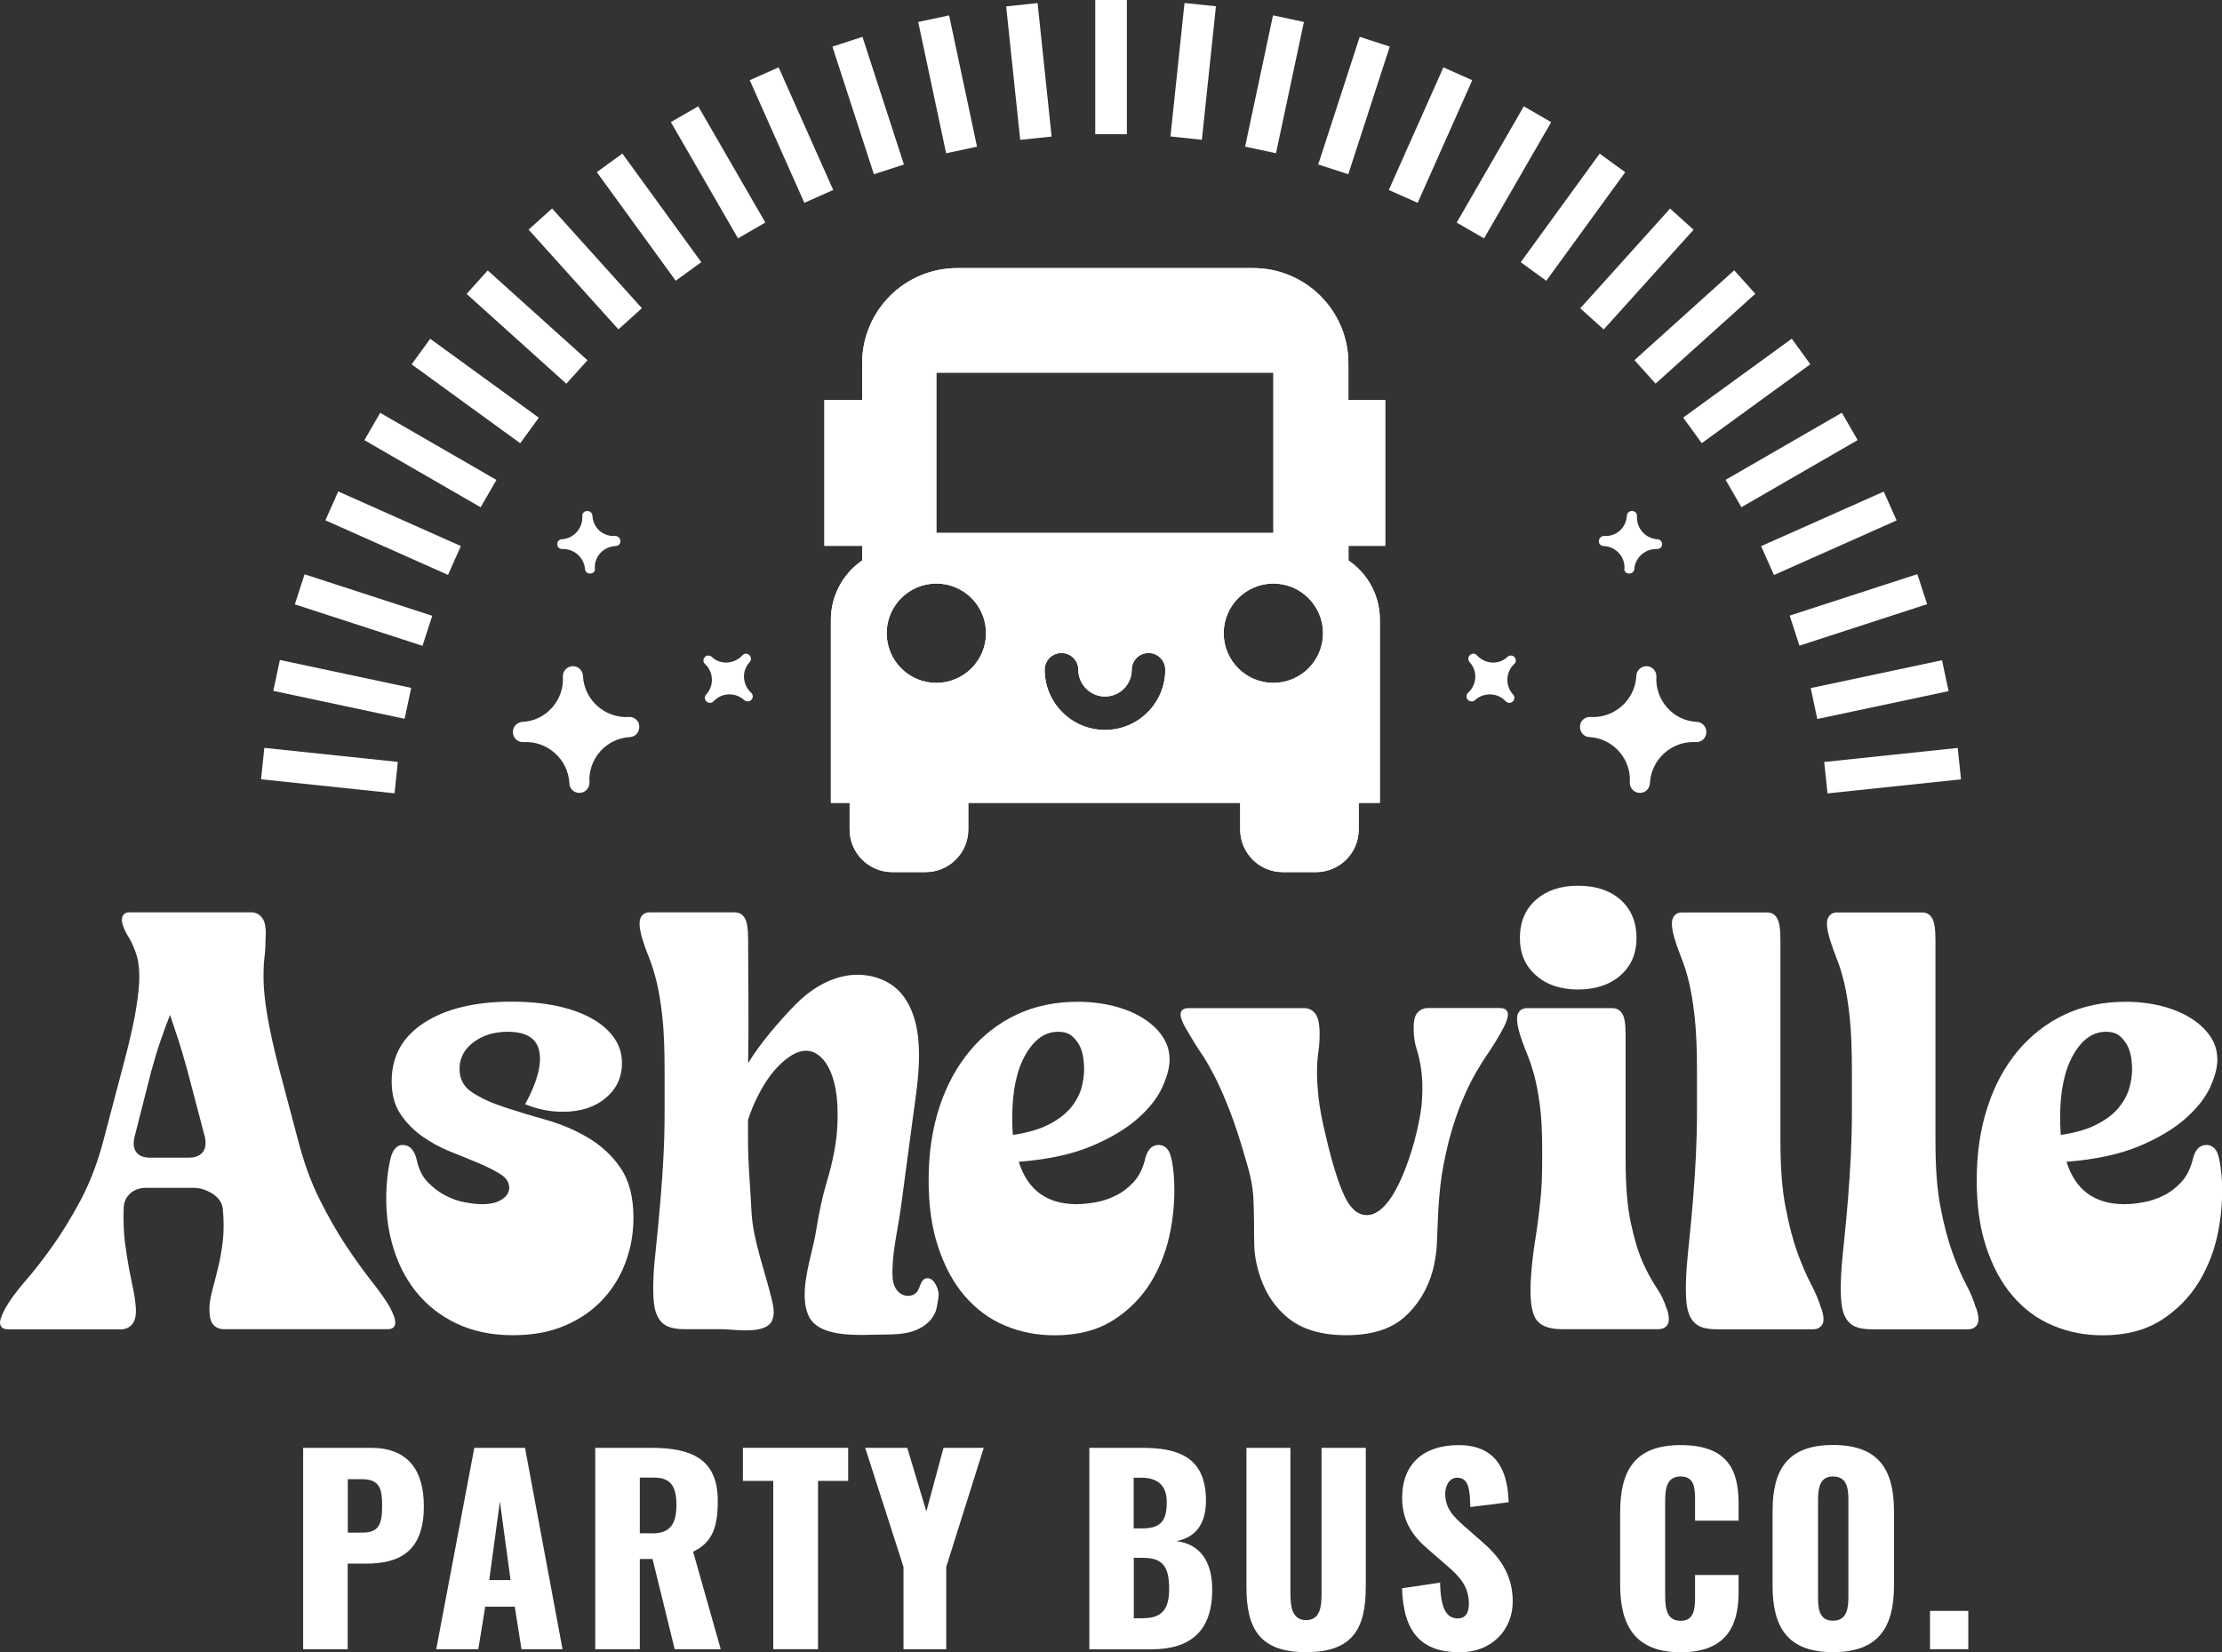
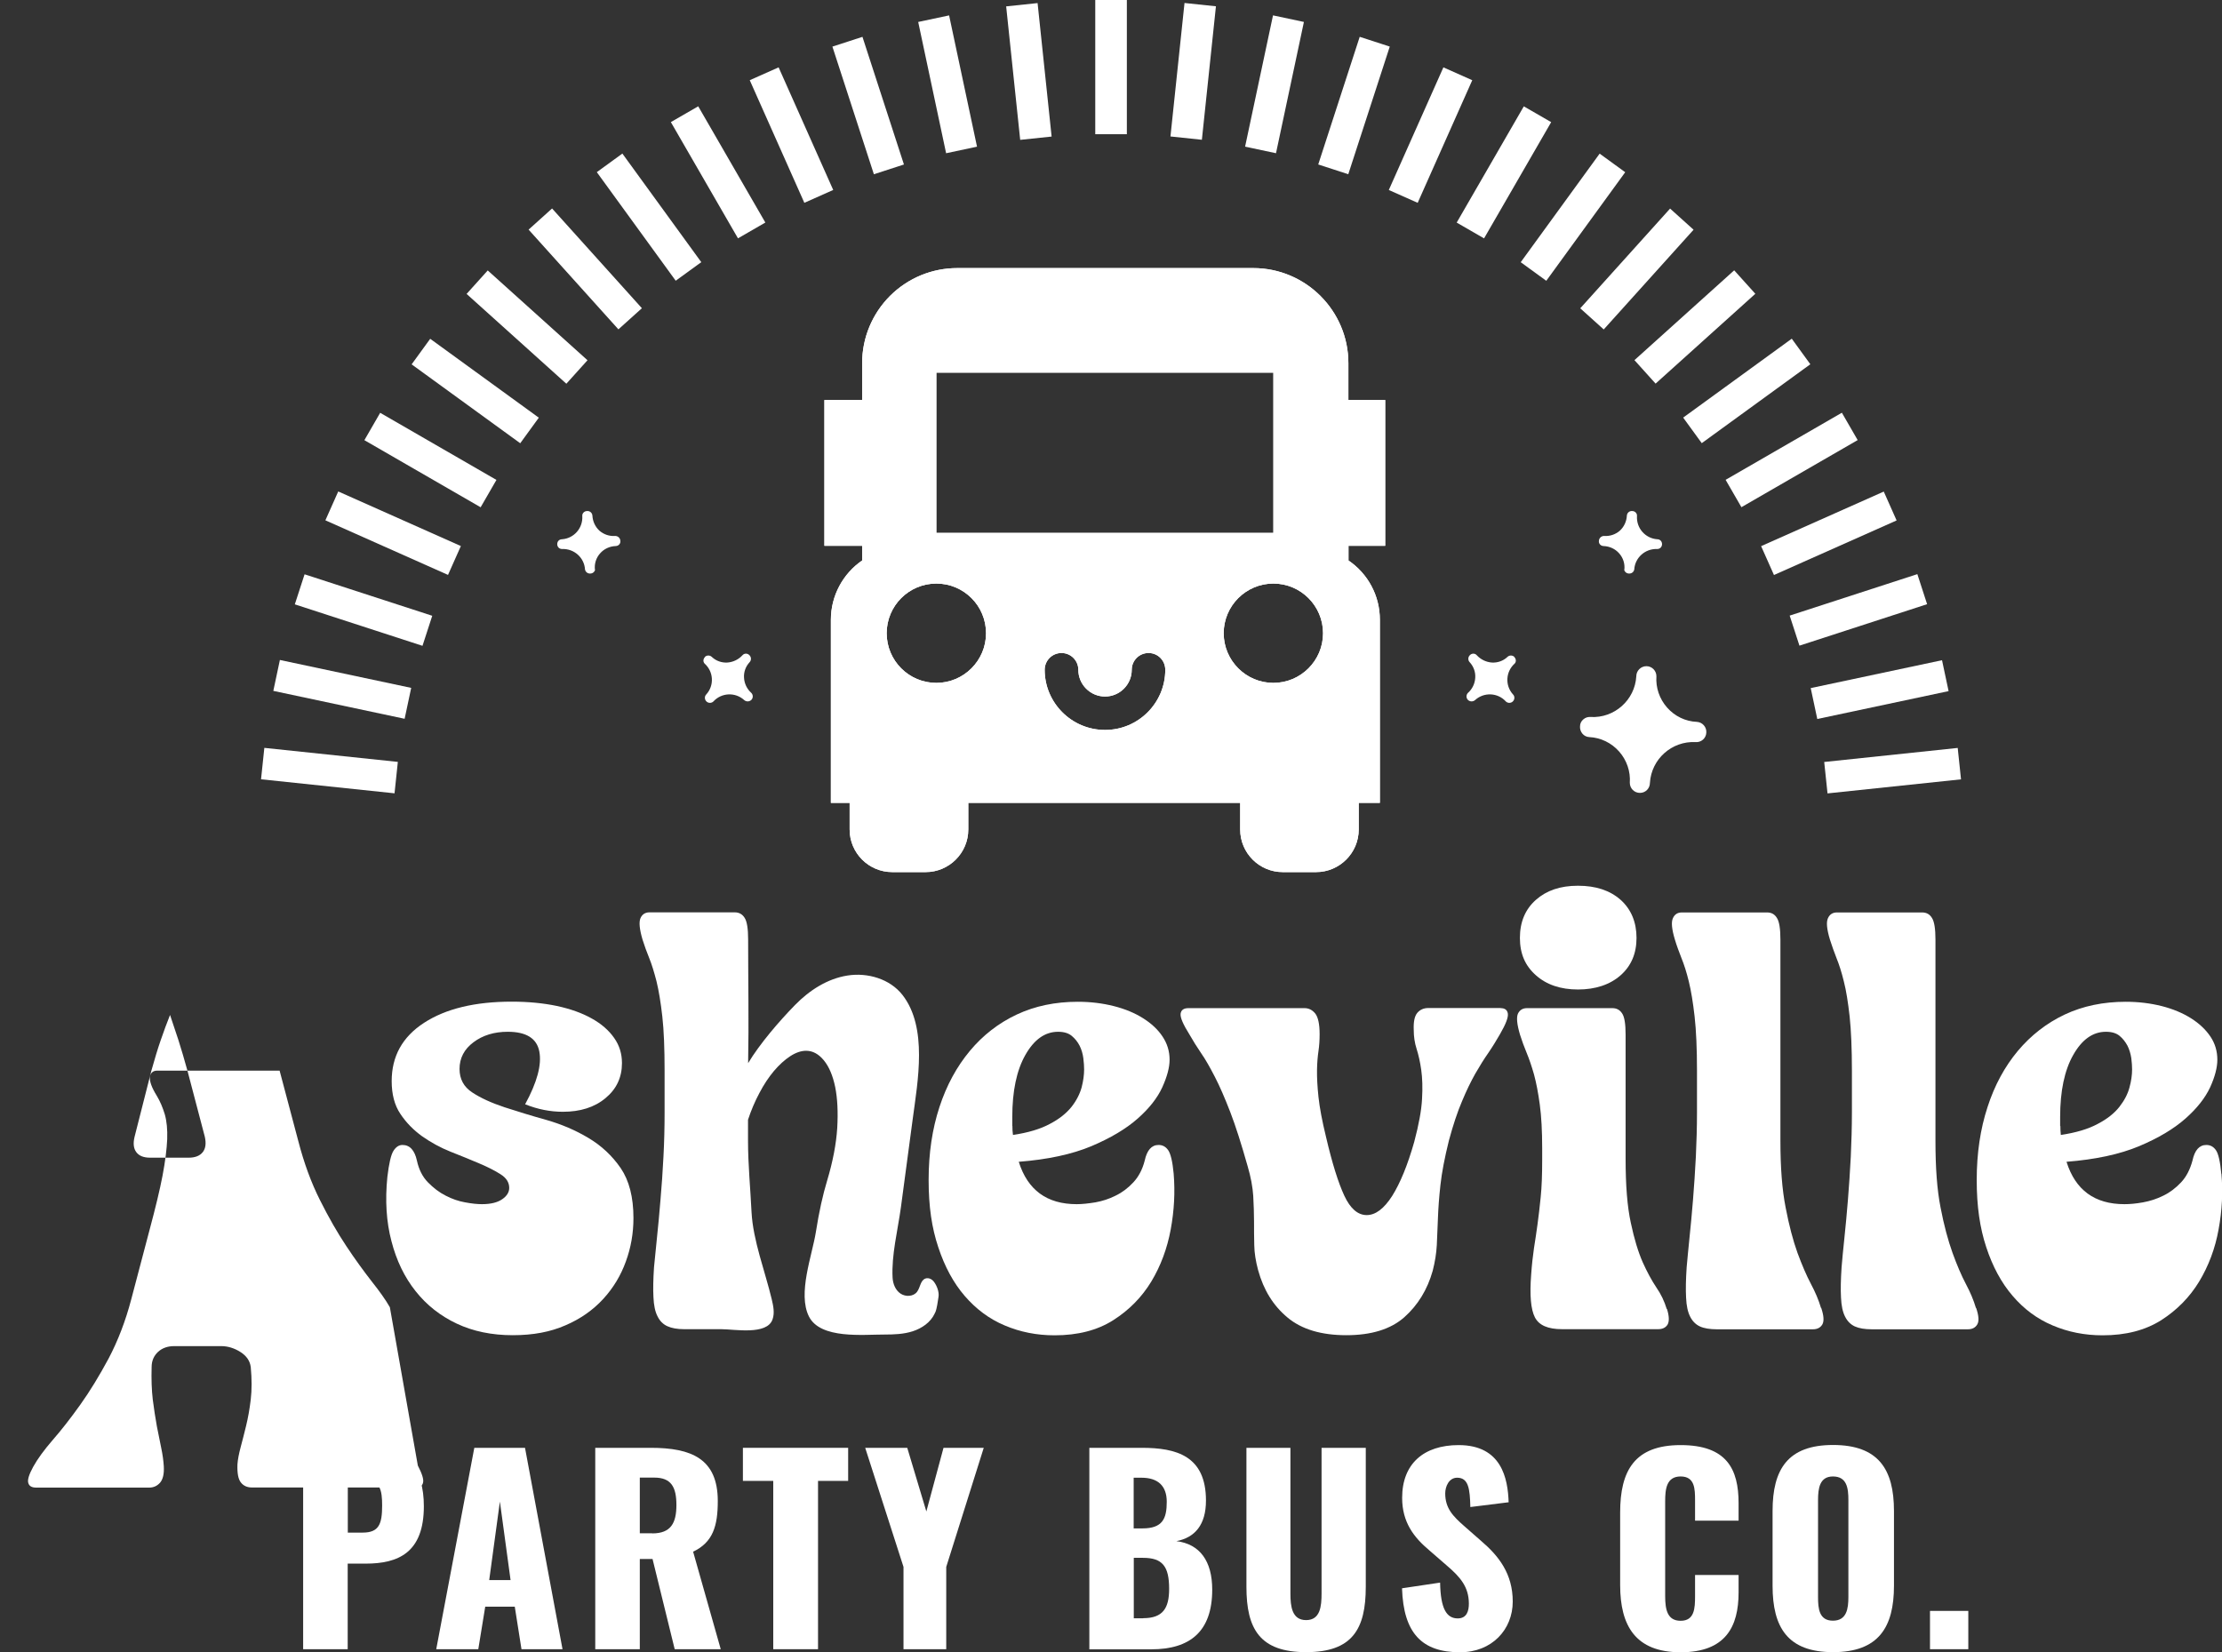
<svg xmlns="http://www.w3.org/2000/svg" id="Layer_2" viewBox="0 0 195.49 145.39">
  <rect x="0" y="0" width="195.49" height="145.39" fill="#333333" stroke="none" />
  <defs>
    <style>      .cls-1 {        fill: #fff;      }    </style>
  </defs>
  <g id="LOGO">
    <g>
      <g>
        <path class="cls-1" d="M26.68,127.4h5.95c3.17,0,4.66,1.86,4.66,5.14,0,4.09-2.25,5.05-5.12,5.05h-1.58v7.53h-3.92v-17.72ZM31.91,134.86c1.44,0,1.71-.77,1.71-2.38,0-1.33-.15-2.32-1.73-2.32h-1.29v4.7h1.31Z" />
        <path class="cls-1" d="M41.73,127.4h4.46l3.3,17.72h-3.61l-.59-3.74h-2.6l-.61,3.74h-3.7l3.35-17.72ZM44.92,139.04l-.94-6.91-.94,6.91h1.88Z" />
        <path class="cls-1" d="M52.38,127.4h4.88c3.57,0,5.89.96,5.89,4.68,0,2.19-.42,3.63-2.17,4.46l2.43,8.58h-4.05l-1.95-7.94h-1.12v7.94h-3.92v-17.72ZM57.39,134.93c1.64,0,2.12-.92,2.12-2.5s-.46-2.41-1.95-2.41h-1.27v4.9h1.09Z" />
        <path class="cls-1" d="M68.03,130.31h-2.67v-2.91h9.26v2.91h-2.65v14.81h-3.94v-14.81Z" />
        <path class="cls-1" d="M79.49,137.88l-3.37-10.48h3.7l1.68,5.6,1.51-5.6h3.54l-3.3,10.48v7.24h-3.76v-7.24Z" />
        <path class="cls-1" d="M95.83,127.4h4.62c3.04,0,5.65.7,5.65,4.64,0,2.14-.98,3.26-2.6,3.57,2.06.26,3.15,1.75,3.15,4.27,0,3.68-1.95,5.25-5.36,5.25h-5.45v-17.72ZM100.51,134.49c1.77,0,2.14-.85,2.14-2.34,0-1.4-.77-2.12-2.23-2.12h-.68v4.46h.77ZM100.58,142.39c1.73,0,2.28-.88,2.28-2.58,0-1.99-.59-2.73-2.3-2.73h-.81v5.32h.83Z" />
        <path class="cls-1" d="M109.66,139.63v-12.23h3.87v12.82c0,1.12.13,2.34,1.38,2.34s1.36-1.22,1.36-2.34v-12.82h3.89v12.23c0,3.72-1.18,5.75-5.25,5.75s-5.25-2.04-5.25-5.75Z" />
        <path class="cls-1" d="M123.35,139.76l3.35-.5c.04,2.3.57,3.15,1.55,3.15.81,0,.98-.68.98-1.29,0-1.47-.74-2.34-1.95-3.37l-1.53-1.33c-1.36-1.14-2.39-2.47-2.39-4.62,0-3,1.9-4.64,4.97-4.64,3.79,0,4.33,2.95,4.4,5.03l-3.37.42c-.04-1.58-.15-2.58-1.16-2.58-.72,0-1.05.77-1.05,1.38,0,1.31.68,2.01,1.71,2.91l1.47,1.29c1.53,1.31,2.76,2.87,2.76,5.32s-1.82,4.46-4.64,4.46c-3.35,0-4.97-1.68-5.1-5.62Z" />
        <path class="cls-1" d="M142.54,139.48v-6.39c0-3.68,1.27-5.93,5.32-5.93s5.1,2.1,5.1,5.12v1.53h-3.83v-1.77c0-1.03-.02-2.12-1.27-2.12s-1.36,1.12-1.36,2.19v8.34c0,1.2.2,2.17,1.36,2.17,1.22,0,1.27-1.09,1.27-2.17v-1.86h3.83v1.53c0,3.02-1.14,5.27-5.1,5.27s-5.32-2.32-5.32-5.91Z" />
        <path class="cls-1" d="M155.95,139.54v-6.59c0-3.65,1.33-5.8,5.32-5.8s5.36,2.14,5.36,5.8v6.59c0,3.65-1.36,5.84-5.36,5.84s-5.32-2.19-5.32-5.84ZM162.62,140.53v-8.53c0-1.05-.13-2.08-1.36-2.08-1.16,0-1.31,1.03-1.31,2.08v8.53c0,1.01.09,2.08,1.31,2.08s1.36-1.07,1.36-2.08Z" />
        <path class="cls-1" d="M169.8,141.75h3.37v3.37h-3.37v-3.37Z" />
      </g>
      <g>
-         <path class="cls-1" d="M34.3,115.03c-.37-.65-.91-1.41-1.61-2.29-.69-.89-1.44-1.91-2.22-3.09-.78-1.17-1.56-2.53-2.32-4.05-.77-1.53-1.41-3.27-1.91-5.21l-1.64-6.18c-.51-1.94-.86-3.53-1.07-4.78-.21-1.24-.32-2.27-.34-3.08-.01-.82,0-1.5.07-2.04.07-.54.1-1.09.1-1.63.07-.92-.02-1.55-.28-1.89-.25-.34-.57-.51-.94-.51h-10.77c-.37,0-.59.19-.64.56-.04.37.15.92.59,1.63.31.51.54,1.07.72,1.66.17.6.24,1.33.21,2.19-.04.87-.17,1.94-.41,3.2-.24,1.26-.62,2.82-1.12,4.69l-1.63,6.18c-.51,1.94-1.18,3.67-1.99,5.21-.82,1.53-1.65,2.89-2.5,4.08-.85,1.19-1.66,2.23-2.43,3.11-.76.88-1.33,1.66-1.71,2.35-.37.68-.52,1.15-.43,1.43.08.27.31.4.69.4h9.95c.37,0,.69-.14.95-.43.25-.29.37-.77.33-1.45-.03-.48-.1-1.01-.22-1.58-.12-.58-.25-1.23-.39-1.94-.13-.72-.25-1.5-.36-2.35-.1-.85-.13-1.8-.1-2.86,0-.54.19-.98.56-1.33.37-.34.85-.51,1.43-.51h4.13c.57,0,1.14.17,1.68.51.54.34.85.78.92,1.33.1,1.06.1,2.01,0,2.86-.1.85-.24,1.62-.41,2.32-.17.69-.33,1.33-.48,1.88-.15.57-.25,1.07-.28,1.5-.03.78.07,1.32.31,1.61.23.29.56.43.97.43h14.39c.37,0,.6-.14.66-.43.07-.29-.09-.79-.46-1.5ZM17.84,101.38c-.26.33-.68.49-1.25.49h-3.37c-.58,0-.99-.16-1.23-.49-.24-.32-.29-.77-.15-1.35l1.48-5.82c.28-.99.54-1.88.82-2.68.28-.8.54-1.53.82-2.22.23.69.48,1.42.74,2.22.25.8.52,1.69.79,2.68l1.53,5.82c.13.58.07,1.03-.18,1.35Z" />
+         <path class="cls-1" d="M34.3,115.03c-.37-.65-.91-1.41-1.61-2.29-.69-.89-1.44-1.91-2.22-3.09-.78-1.17-1.56-2.53-2.32-4.05-.77-1.53-1.41-3.27-1.91-5.21l-1.64-6.18h-10.77c-.37,0-.59.19-.64.56-.04.37.15.92.59,1.63.31.51.54,1.07.72,1.66.17.6.24,1.33.21,2.19-.04.87-.17,1.94-.41,3.2-.24,1.26-.62,2.82-1.12,4.69l-1.63,6.18c-.51,1.94-1.18,3.67-1.99,5.21-.82,1.53-1.65,2.89-2.5,4.08-.85,1.19-1.66,2.23-2.43,3.11-.76.88-1.33,1.66-1.71,2.35-.37.68-.52,1.15-.43,1.43.08.27.31.4.69.4h9.95c.37,0,.69-.14.95-.43.25-.29.37-.77.33-1.45-.03-.48-.1-1.01-.22-1.58-.12-.58-.25-1.23-.39-1.94-.13-.72-.25-1.5-.36-2.35-.1-.85-.13-1.8-.1-2.86,0-.54.19-.98.56-1.33.37-.34.85-.51,1.43-.51h4.13c.57,0,1.14.17,1.68.51.54.34.85.78.92,1.33.1,1.06.1,2.01,0,2.86-.1.85-.24,1.62-.41,2.32-.17.69-.33,1.33-.48,1.88-.15.57-.25,1.07-.28,1.5-.03.78.07,1.32.31,1.61.23.29.56.43.97.43h14.39c.37,0,.6-.14.66-.43.07-.29-.09-.79-.46-1.5ZM17.84,101.38c-.26.33-.68.49-1.25.49h-3.37c-.58,0-.99-.16-1.23-.49-.24-.32-.29-.77-.15-1.35l1.48-5.82c.28-.99.54-1.88.82-2.68.28-.8.54-1.53.82-2.22.23.69.48,1.42.74,2.22.25.8.52,1.69.79,2.68l1.53,5.82c.13.58.07,1.03-.18,1.35Z" />
        <path class="cls-1" d="M54.61,102.79c-.75-1.09-1.69-1.97-2.83-2.65-1.15-.69-2.38-1.21-3.7-1.59-1.33-.37-2.56-.75-3.7-1.12-1.14-.38-2.09-.81-2.83-1.3-.75-.49-1.12-1.18-1.12-2.07,0-.95.41-1.74,1.23-2.35.81-.61,1.82-.92,3.01-.92,1.63,0,2.56.58,2.78,1.74.22,1.15-.19,2.7-1.25,4.64,1.12.45,2.23.66,3.32.66,1.53,0,2.78-.39,3.75-1.2.97-.8,1.45-1.83,1.45-3.08,0-.82-.22-1.56-.69-2.22-.46-.66-1.12-1.24-1.97-1.71-.85-.48-1.87-.84-3.06-1.1-1.19-.25-2.52-.38-3.98-.38-3.23,0-5.8.62-7.71,1.86-1.91,1.24-2.85,2.95-2.85,5.13,0,1.16.25,2.12.76,2.88.51.77,1.15,1.42,1.91,1.97.77.54,1.6,1,2.5,1.36.9.36,1.74.69,2.5,1.02.76.32,1.4.64,1.91.97.51.32.76.72.76,1.2,0,.37-.2.71-.61.99-.41.29-1.01.44-1.79.44-.4,0-.9-.05-1.48-.16-.58-.1-1.15-.3-1.71-.59-.56-.28-1.08-.68-1.56-1.17-.48-.49-.8-1.13-.97-1.91-.2-.92-.63-1.38-1.27-1.38-.31,0-.57.17-.79.51-.22.34-.4,1.11-.54,2.3-.21,2.07-.09,3.96.36,5.66.44,1.71,1.15,3.17,2.12,4.39.97,1.23,2.18,2.18,3.62,2.86s3.09,1.02,4.92,1.02,3.32-.29,4.65-.87c1.33-.57,2.43-1.35,3.32-2.32.89-.97,1.55-2.07,1.99-3.29.45-1.23.67-2.5.67-3.83,0-1.84-.38-3.3-1.12-4.39Z" />
        <path class="cls-1" d="M103.26,103.29c-.1-1.09-.27-1.78-.49-2.09-.22-.31-.5-.45-.84-.45-.61,0-1.02.45-1.22,1.38-.2.78-.54,1.42-1,1.91-.45.49-.98.89-1.56,1.17-.57.29-1.17.48-1.78.59-.62.1-1.16.16-1.64.16-2.62,0-4.32-1.24-5.1-3.73,2.56-.2,4.68-.66,6.38-1.37,1.7-.72,3.06-1.53,4.08-2.43,1.02-.9,1.74-1.82,2.17-2.76.42-.93.64-1.74.64-2.42,0-.75-.21-1.43-.62-2.04-.4-.61-.98-1.15-1.71-1.61-.73-.46-1.59-.82-2.58-1.07-.99-.25-2.04-.38-3.17-.38-1.97,0-3.76.37-5.36,1.12-1.6.75-2.98,1.82-4.13,3.2-1.15,1.38-2.05,3.02-2.68,4.95-.63,1.92-.95,4.06-.95,6.41s.28,4.22.85,5.92c.56,1.7,1.33,3.13,2.32,4.28.99,1.15,2.16,2.03,3.52,2.6,1.36.58,2.82.87,4.39.87,2.04,0,3.76-.44,5.16-1.33s2.51-2.02,3.35-3.4c.83-1.38,1.4-2.91,1.71-4.59.31-1.68.39-3.31.26-4.88ZM89.06,99.08v-.79c0-2.28.38-4.1,1.15-5.46.77-1.36,1.73-2.04,2.88-2.04.51,0,.91.12,1.2.36.29.24.52.53.69.86.17.34.28.71.33,1.1.05.39.07.72.07.99,0,.48-.07,1.01-.22,1.59-.16.57-.45,1.15-.89,1.71-.45.56-1.08,1.07-1.91,1.5-.83.45-1.91.77-3.24.97-.04-.27-.05-.54-.05-.79Z" />
        <path class="cls-1" d="M132.04,88.7h-6.38c-.41,0-.73.15-.97.43-.24.29-.34.79-.31,1.5,0,.58.08,1.13.25,1.66s.31,1.15.41,1.86.13,1.56.07,2.56c-.05.98-.28,2.24-.69,3.78-.58,2.04-1.23,3.62-1.94,4.75-.72,1.12-1.46,1.68-2.24,1.68s-1.44-.57-1.97-1.71c-.53-1.14-1.07-2.86-1.61-5.18-.34-1.39-.56-2.56-.66-3.49-.1-.94-.14-1.73-.13-2.38s.06-1.21.13-1.68c.07-.48.1-.97.1-1.48,0-.88-.13-1.48-.38-1.81-.26-.32-.57-.48-.95-.48h-10.21c-.41,0-.64.16-.69.48-.05.33.22.95.79,1.86.31.54.65,1.09,1.02,1.63.38.54.77,1.24,1.2,2.07s.88,1.87,1.36,3.11c.48,1.24.98,2.83,1.53,4.77.28.95.44,1.83.49,2.61.04.78.07,1.53.07,2.24s0,1.42.02,2.09c.01.68.13,1.42.34,2.2.48,1.74,1.33,3.12,2.58,4.16,1.24,1.04,2.97,1.56,5.18,1.56s3.91-.53,5.1-1.58c1.19-1.06,2.03-2.42,2.5-4.09.2-.78.32-1.53.36-2.26.03-.74.07-1.53.1-2.38.03-.85.1-1.82.22-2.91.12-1.1.37-2.4.75-3.93.37-1.36.75-2.51,1.15-3.44.39-.94.78-1.74,1.17-2.43.39-.68.77-1.29,1.15-1.83.37-.54.71-1.1,1.02-1.64.51-.88.74-1.48.69-1.81-.05-.32-.26-.48-.64-.48Z" />
        <path class="cls-1" d="M142.58,79.18c-.94-.83-2.18-1.24-3.75-1.24s-2.77.42-3.7,1.24c-.94.83-1.41,1.95-1.41,3.35s.47,2.46,1.41,3.29c.93.83,2.17,1.25,3.7,1.25s2.81-.42,3.75-1.25,1.4-1.93,1.4-3.29-.46-2.51-1.4-3.35ZM146.64,115.19c-.21-.69-.51-1.32-.92-1.91-.4-.6-.8-1.33-1.2-2.22-.39-.89-.74-2.03-1.04-3.45-.31-1.41-.46-3.29-.46-5.64v-10.92c0-.95-.1-1.58-.31-1.88-.2-.31-.49-.46-.86-.46h-7.5c-.38,0-.64.16-.8.48-.15.33-.09.95.18,1.86.17.54.37,1.08.59,1.61.22.53.43,1.15.64,1.88.2.74.37,1.62.51,2.66.14,1.04.21,2.32.21,3.85v1.02c0,1.3-.04,2.38-.13,3.26-.09.89-.18,1.68-.28,2.4-.1.72-.2,1.42-.31,2.09-.1.69-.19,1.47-.25,2.35-.14,1.81-.03,3.05.33,3.75.36.7,1.15,1.04,2.38,1.04h8.47c.37,0,.65-.13.82-.4.16-.28.15-.74-.05-1.38Z" />
        <path class="cls-1" d="M160.21,115.09c-.2-.68-.5-1.39-.89-2.12-.39-.74-.78-1.65-1.18-2.73-.39-1.09-.74-2.41-1.04-3.98-.31-1.56-.46-3.52-.46-5.87v-17.71c0-.95-.1-1.59-.31-1.91-.2-.33-.49-.48-.86-.48h-7.5c-.38,0-.64.17-.79.51-.16.34-.1.97.18,1.89.16.54.37,1.09.58,1.63.22.54.44,1.22.64,2.04.2.81.37,1.85.51,3.08.14,1.24.21,2.84.21,4.78v3.67c0,1.3-.04,2.6-.1,3.9-.07,1.31-.15,2.57-.25,3.78s-.2,2.32-.31,3.35c-.1,1.02-.19,1.88-.25,2.6-.07,1.06-.09,1.94-.05,2.66.03.72.15,1.27.36,1.68.2.4.49.69.86.86.37.17.87.25,1.48.25h8.47c.37,0,.65-.14.82-.43.16-.29.13-.77-.1-1.45Z" />
        <path class="cls-1" d="M173.84,115.09c-.2-.68-.5-1.39-.89-2.12-.39-.74-.78-1.65-1.17-2.73-.39-1.09-.75-2.41-1.05-3.98-.31-1.56-.45-3.52-.45-5.87v-17.71c0-.95-.1-1.59-.31-1.91-.2-.33-.49-.48-.86-.48h-7.5c-.37,0-.64.17-.79.51-.16.34-.1.97.18,1.89.17.54.37,1.09.58,1.63.22.54.44,1.22.64,2.04.21.81.37,1.85.51,3.08.13,1.24.2,2.84.2,4.78v3.67c0,1.3-.04,2.6-.1,3.9-.07,1.31-.15,2.57-.25,3.78-.1,1.21-.2,2.32-.31,3.35s-.19,1.88-.25,2.6c-.07,1.06-.09,1.94-.05,2.66.03.72.15,1.27.36,1.68.2.4.49.69.86.86.38.17.87.25,1.48.25h8.47c.37,0,.65-.14.82-.43.17-.29.13-.77-.1-1.45Z" />
        <path class="cls-1" d="M195.43,103.29c-.1-1.09-.26-1.78-.48-2.09-.22-.31-.5-.45-.84-.45-.61,0-1.02.45-1.22,1.38-.21.78-.54,1.42-1,1.91-.46.49-.98.89-1.56,1.17-.58.29-1.18.48-1.79.59s-1.15.16-1.63.16c-2.62,0-4.32-1.24-5.1-3.73,2.55-.2,4.68-.66,6.38-1.37,1.71-.72,3.06-1.53,4.08-2.43,1.02-.9,1.74-1.82,2.18-2.76.42-.93.63-1.74.63-2.42,0-.75-.2-1.43-.61-2.04-.41-.61-.98-1.15-1.71-1.61-.73-.46-1.59-.82-2.57-1.07-.99-.25-2.05-.38-3.17-.38-1.97,0-3.76.37-5.36,1.12-1.59.75-2.97,1.82-4.13,3.2-1.15,1.38-2.05,3.02-2.67,4.95-.63,1.92-.95,4.06-.95,6.41s.28,4.22.84,5.92c.56,1.7,1.33,3.13,2.32,4.28.98,1.15,2.16,2.03,3.52,2.6,1.36.58,2.82.87,4.39.87,2.04,0,3.75-.44,5.16-1.33,1.39-.89,2.5-2.02,3.34-3.4.83-1.38,1.41-2.91,1.71-4.59.31-1.68.39-3.31.25-4.88ZM181.25,99.08v-.79c0-2.28.38-4.1,1.15-5.46.77-1.36,1.73-2.04,2.88-2.04.51,0,.91.12,1.2.36s.51.53.69.86c.17.34.28.71.34,1.1.05.39.07.72.07.99,0,.48-.07,1.01-.23,1.59-.15.57-.45,1.15-.89,1.71-.44.56-1.08,1.07-1.91,1.5-.83.45-1.91.77-3.24.97-.03-.27-.04-.54-.04-.79Z" />
        <g>
          <g>
            <rect class="cls-1" x="96.36" width="2.78" height="11.81" />
            <rect class="cls-1" x="89.13" y=".38" width="2.78" height="11.81" transform="translate(-.16 9.5) rotate(-6)" />
            <rect class="cls-1" x="81.98" y="1.51" width="2.78" height="11.81" transform="translate(.28 17.5) rotate(-12)" />
            <rect class="cls-1" x="74.99" y="3.38" width="2.78" height="11.81" transform="translate(.87 24.06) rotate(-18)" />
            <rect class="cls-1" x="68.24" y="5.98" width="2.78" height="11.81" transform="translate(1.19 29.35) rotate(-24)" />
            <rect class="cls-1" x="61.79" y="9.26" width="2.78" height="11.81" transform="translate(.88 33.62) rotate(-30)" />
            <rect class="cls-1" x="55.72" y="13.2" width="2.78" height="11.81" transform="translate(-.33 37.22) rotate(-36)" />
            <rect class="cls-1" x="50.1" y="17.76" width="2.78" height="11.81" transform="translate(-2.61 40.53) rotate(-42)" />
            <rect class="cls-1" x="44.98" y="22.88" width="2.78" height="11.81" transform="translate(-6.05 43.98) rotate(-48)" />
            <rect class="cls-1" x="40.42" y="28.5" width="2.78" height="11.81" transform="translate(-10.6 48.01) rotate(-54)" />
            <rect class="cls-1" x="36.48" y="34.57" width="2.78" height="11.81" transform="translate(-16.12 53.04) rotate(-60)" />
            <rect class="cls-1" x="33.2" y="41.02" width="2.78" height="11.81" transform="translate(-22.35 59.43) rotate(-66)" />
            <rect class="cls-1" x="30.6" y="47.77" width="2.78" height="11.81" transform="translate(-28.95 67.52) rotate(-72)" />
            <rect class="cls-1" x="28.73" y="54.76" width="2.78" height="11.81" transform="translate(-35.49 77.51) rotate(-78)" />
            <rect class="cls-1" x="27.6" y="61.91" width="2.78" height="11.81" transform="translate(-41.49 89.55) rotate(-84)" />
            <rect class="cls-1" x="160.6" y="66.43" width="11.81" height="2.78" transform="translate(-6.18 17.8) rotate(-6.01)" />
            <rect class="cls-1" x="159.47" y="59.28" width="11.81" height="2.78" transform="translate(-9 35.69) rotate(-11.99)" />
            <rect class="cls-1" x="157.6" y="52.29" width="11.81" height="2.78" transform="translate(-8.59 53.14) rotate(-18)" />
            <rect class="cls-1" x="155" y="45.53" width="11.81" height="2.78" transform="translate(-5.18 69.48) rotate(-23.99)" />
            <rect class="cls-1" x="151.72" y="39.09" width="11.81" height="2.78" transform="translate(.88 84.23) rotate(-30)" />
            <rect class="cls-1" x="147.78" y="33.02" width="11.81" height="2.78" transform="translate(9.13 96.92) rotate(-36.01)" />
            <rect class="cls-1" x="143.22" y="27.39" width="11.81" height="2.78" transform="translate(19.05 107.19) rotate(-42.01)" />
            <rect class="cls-1" x="138.1" y="22.28" width="11.81" height="2.78" transform="translate(30.05 114.83) rotate(-47.99)" />
            <rect class="cls-1" x="132.48" y="17.72" width="11.81" height="2.78" transform="translate(41.57 119.82) rotate(-53.99)" />
            <rect class="cls-1" x="126.41" y="13.78" width="11.81" height="2.78" transform="translate(53.02 122.17) rotate(-60)" />
            <rect class="cls-1" x="119.96" y="10.49" width="11.81" height="2.78" transform="translate(63.83 122.05) rotate(-66.01)" />
            <rect class="cls-1" x="113.21" y="7.9" width="11.81" height="2.78" transform="translate(73.48 119.7) rotate(-72)" />
            <rect class="cls-1" x="106.22" y="6.03" width="11.81" height="2.78" transform="translate(81.56 115.55) rotate(-78)" />
            <rect class="cls-1" x="99.07" y="4.9" width="11.81" height="2.78" transform="translate(87.73 110.02) rotate(-83.99)" />
          </g>
          <g>
            <g>
              <path class="cls-1" d="M121.87,48.03v-12.83h-3.24v-3.24c0-4.62-3.76-8.37-8.37-8.37h-26.03c-2.22,0-4.33.86-5.93,2.45-1.57,1.58-2.45,3.69-2.45,5.92v3.24h-3.32v12.83h3.32v1.29c-1.69,1.16-2.75,3.1-2.75,5.22v16.11h1.65v2.34c0,2.07,1.68,3.75,3.75,3.75h2.94c2.06,0,3.75-1.68,3.75-3.75v-2.34h23.92v2.34c0,2.07,1.68,3.75,3.74,3.75h2.94c2.06,0,3.75-1.68,3.75-3.75v-2.34h1.86v-16.11c0-2.12-1.04-4.05-2.76-5.22v-1.29h3.24ZM82.38,32.79h29.65v14.1h-29.65v-14.1ZM82.38,60.09c-2.42,0-4.37-1.96-4.37-4.37s1.95-4.37,4.37-4.37,4.37,1.96,4.37,4.37-1.96,4.37-4.37,4.37ZM97.21,64.23c-2.92,0-5.3-2.38-5.3-5.29,0-.82.66-1.48,1.48-1.48s1.48.66,1.48,1.48c0,1.29,1.05,2.35,2.35,2.35s2.35-1.06,2.35-2.35c0-.82.66-1.48,1.48-1.48s1.47.66,1.47,1.48c0,2.91-2.37,5.29-5.29,5.29ZM112.03,60.09c-2.41,0-4.37-1.96-4.37-4.37s1.96-4.37,4.37-4.37,4.37,1.96,4.37,4.37-1.96,4.37-4.37,4.37Z" />
              <path class="cls-1" d="M121.87,48.03v-12.83h-3.24v-3.24c0-4.62-3.76-8.37-8.37-8.37h-26.03c-2.22,0-4.33.86-5.93,2.45-1.57,1.58-2.45,3.69-2.45,5.92v3.24h-3.32v12.83h3.32v1.29c-1.69,1.16-2.75,3.1-2.75,5.22v16.11h1.65v2.34c0,2.07,1.68,3.75,3.75,3.75h2.94c2.06,0,3.75-1.68,3.75-3.75v-2.34h23.92v2.34c0,2.07,1.68,3.75,3.74,3.75h2.94c2.06,0,3.75-1.68,3.75-3.75v-2.34h1.86v-16.11c0-2.12-1.04-4.05-2.76-5.22v-1.29h3.24ZM82.38,32.79h29.65v14.1h-29.65v-14.1ZM82.38,60.09c-2.42,0-4.37-1.96-4.37-4.37s1.95-4.37,4.37-4.37,4.37,1.96,4.37,4.37-1.96,4.37-4.37,4.37ZM97.21,64.23c-2.92,0-5.3-2.38-5.3-5.29,0-.82.66-1.48,1.48-1.48s1.48.66,1.48,1.48c0,1.29,1.05,2.35,2.35,2.35s2.35-1.06,2.35-2.35c0-.82.66-1.48,1.48-1.48s1.47.66,1.47,1.48c0,2.91-2.37,5.29-5.29,5.29ZM112.03,60.09c-2.41,0-4.37-1.96-4.37-4.37s1.96-4.37,4.37-4.37,4.37,1.96,4.37,4.37-1.96,4.37-4.37,4.37Z" />
            </g>
            <g>
              <path class="cls-1" d="M139.01,63.91c-.02.23.06.47.21.65s.37.29.61.3c1.01.05,1.95.51,2.62,1.27.67.76,1.01,1.75.94,2.75,0,.49.39.89.89.89s.88-.4.88-.89c.13-2.09,1.93-3.69,4.02-3.58.49.04.92-.34.94-.83.04-.49-.34-.92-.83-.95-1.01-.04-1.95-.5-2.62-1.26-.67-.76-1.01-1.75-.94-2.75,0-.49-.39-.89-.88-.89s-.89.4-.89.89c-.12,2.09-1.93,3.7-4.02,3.58-.23-.02-.46.05-.64.21-.18.15-.29.37-.29.61Z" />
              <path class="cls-1" d="M133.24,57.81c-.17-.17-.45-.17-.62,0-.37.35-.87.52-1.37.49-.51-.04-.98-.27-1.32-.64-.16-.19-.45-.19-.62,0-.17.17-.17.45,0,.62.34.37.52.87.48,1.37-.03.51-.26.98-.64,1.32-.17.17-.17.45,0,.62.18.17.46.17.64,0,.78-.7,1.99-.64,2.69.13.17.17.45.17.62,0,.18-.18.18-.46,0-.63-.34-.38-.51-.87-.48-1.38s.26-.98.64-1.32c.15-.16.13-.41-.03-.57h0Z" />
              <path class="cls-1" d="M142.89,50.12c.11.47.78.47.89,0,.06-1.05.96-1.85,2.01-1.81.58,0,.58-.86,0-.86-1.04-.08-1.83-.98-1.77-2.03.03-.24-.17-.45-.41-.45-.25-.03-.47.16-.48.41-.03.51-.25.98-.62,1.32-.38.33-.88.5-1.38.46-.25,0-.45.19-.46.44-.03.24.17.45.42.45.52.02,1.02.25,1.36.64.35.39.52.91.46,1.44Z" />
            </g>
            <g>
-               <path class="cls-1" d="M56.24,63.91c.02.23-.06.47-.21.65s-.37.29-.61.3c-1.01.05-1.95.51-2.62,1.27-.67.76-1.01,1.75-.94,2.75,0,.49-.39.89-.89.89s-.88-.4-.88-.89c-.13-2.09-1.93-3.69-4.02-3.58-.49.04-.92-.34-.94-.83-.04-.49.34-.92.83-.95,1.01-.04,1.95-.5,2.62-1.26.67-.76,1.01-1.75.94-2.75,0-.49.39-.89.88-.89s.89.4.89.89c.12,2.09,1.93,3.7,4.02,3.58.23-.02.46.05.64.21.18.15.29.37.29.61Z" />
              <path class="cls-1" d="M62.01,57.81c.17-.17.45-.17.62,0,.37.35.87.52,1.37.49.51-.04.98-.27,1.32-.64.16-.19.45-.19.62,0,.17.17.17.45,0,.62-.34.37-.52.87-.48,1.37.03.51.26.98.64,1.32.17.17.17.45,0,.62-.18.17-.46.17-.64,0-.78-.7-1.99-.64-2.69.13-.17.17-.45.17-.62,0-.18-.18-.18-.46,0-.63.34-.38.51-.87.48-1.38-.03-.51-.26-.98-.64-1.32-.15-.16-.13-.41.03-.57h0Z" />
              <path class="cls-1" d="M52.36,50.12c-.11.47-.78.47-.89,0-.06-1.05-.96-1.85-2.01-1.81-.58,0-.58-.86,0-.86,1.04-.08,1.83-.98,1.77-2.03-.03-.24.17-.45.41-.45.25-.03.47.16.48.41.03.51.25.98.62,1.32.38.33.88.5,1.38.46.25,0,.45.19.46.44.03.24-.17.45-.42.45-.52.02-1.02.25-1.36.64-.35.39-.52.91-.46,1.44Z" />
            </g>
          </g>
        </g>
        <path class="cls-1" d="M82.28,115.5c.17-.42.21-.94.29-1.38.07-.43-.14-.99-.41-1.34-.17-.22-.46-.37-.73-.28-.45.15-.46.78-.74,1.16-.32.44-1.01.47-1.46.17s-.67-.86-.7-1.4c-.11-1.98.46-4.2.73-6.18.35-2.59.7-5.19,1.04-7.78.44-3.31,1.34-8.05-.9-10.92-1.1-1.41-3.06-1.99-4.84-1.71s-3.36,1.31-4.61,2.59c-1.4,1.43-3.11,3.42-4.13,5.12.07-3.62,0-7.26,0-10.88,0-.95-.1-1.59-.31-1.91-.2-.32-.49-.48-.87-.48h-7.5c-.37,0-.64.17-.79.51-.15.34-.09.97.18,1.89.17.54.37,1.09.59,1.63.22.54.43,1.23.64,2.04.2.82.37,1.85.51,3.09.14,1.24.2,2.83.2,4.77v3.67c0,1.29-.03,2.6-.1,3.9-.07,1.31-.15,2.57-.26,3.78-.1,1.21-.2,2.32-.31,3.34-.1,1.02-.19,1.89-.26,2.6-.07,1.06-.09,1.94-.05,2.65.03.71.15,1.28.36,1.68.2.41.49.7.87.87.37.17.87.26,1.48.26h3.28c1.14,0,4.01.55,4.49-.87.2-.57.06-1.2-.08-1.79-.58-2.43-1.64-5.15-1.77-7.64-.1-2.08-.31-4.19-.31-6.29v-1.84c.27-.82.6-1.6,1-2.35.39-.75.82-1.39,1.28-1.94.46-.54.94-.98,1.43-1.3.49-.32.96-.48,1.4-.48.58,0,1.1.28,1.56.84.46.56.79,1.34,1,2.35.2,1,.26,2.2.18,3.6-.09,1.4-.38,2.94-.89,4.64-.37,1.22-.71,2.73-.99,4.52-.33,2.07-1.62,5.41-.61,7.43s4.82,1.58,6.63,1.59c.85,0,1.71-.03,2.51-.29s1.56-.78,1.92-1.55c.02-.03.03-.07.04-.1Z" />
      </g>
    </g>
  </g>
</svg>